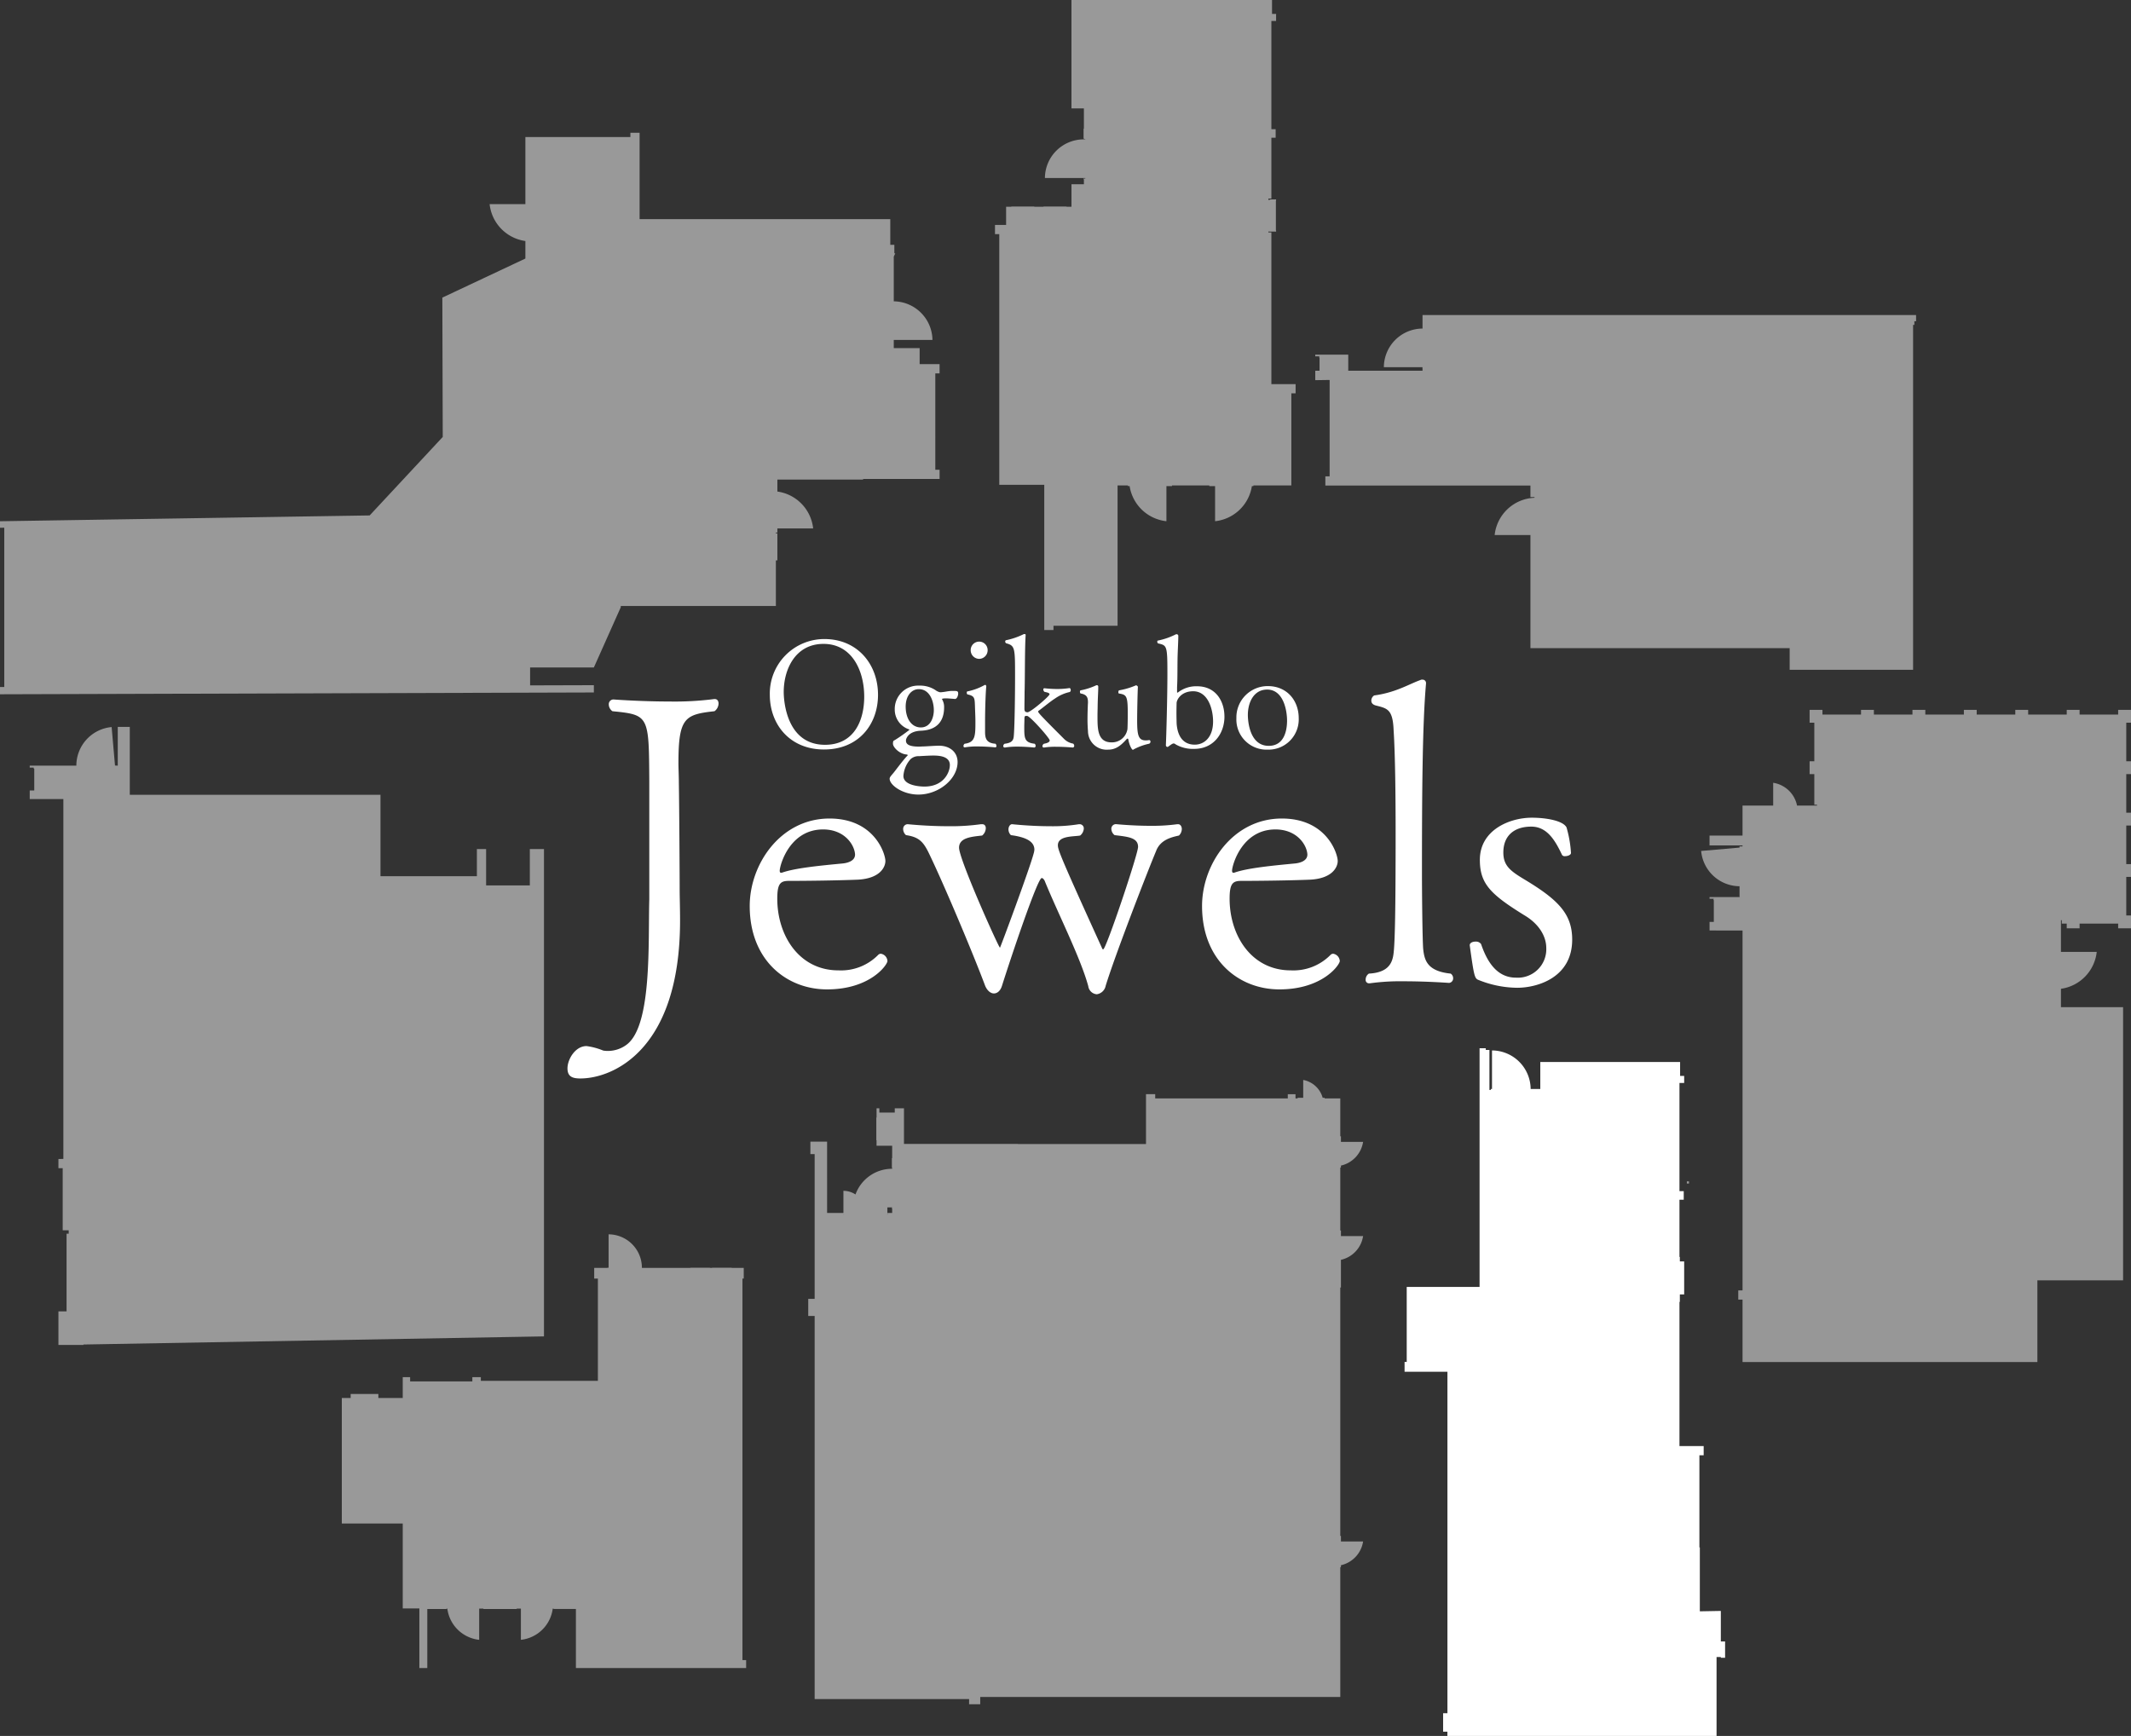
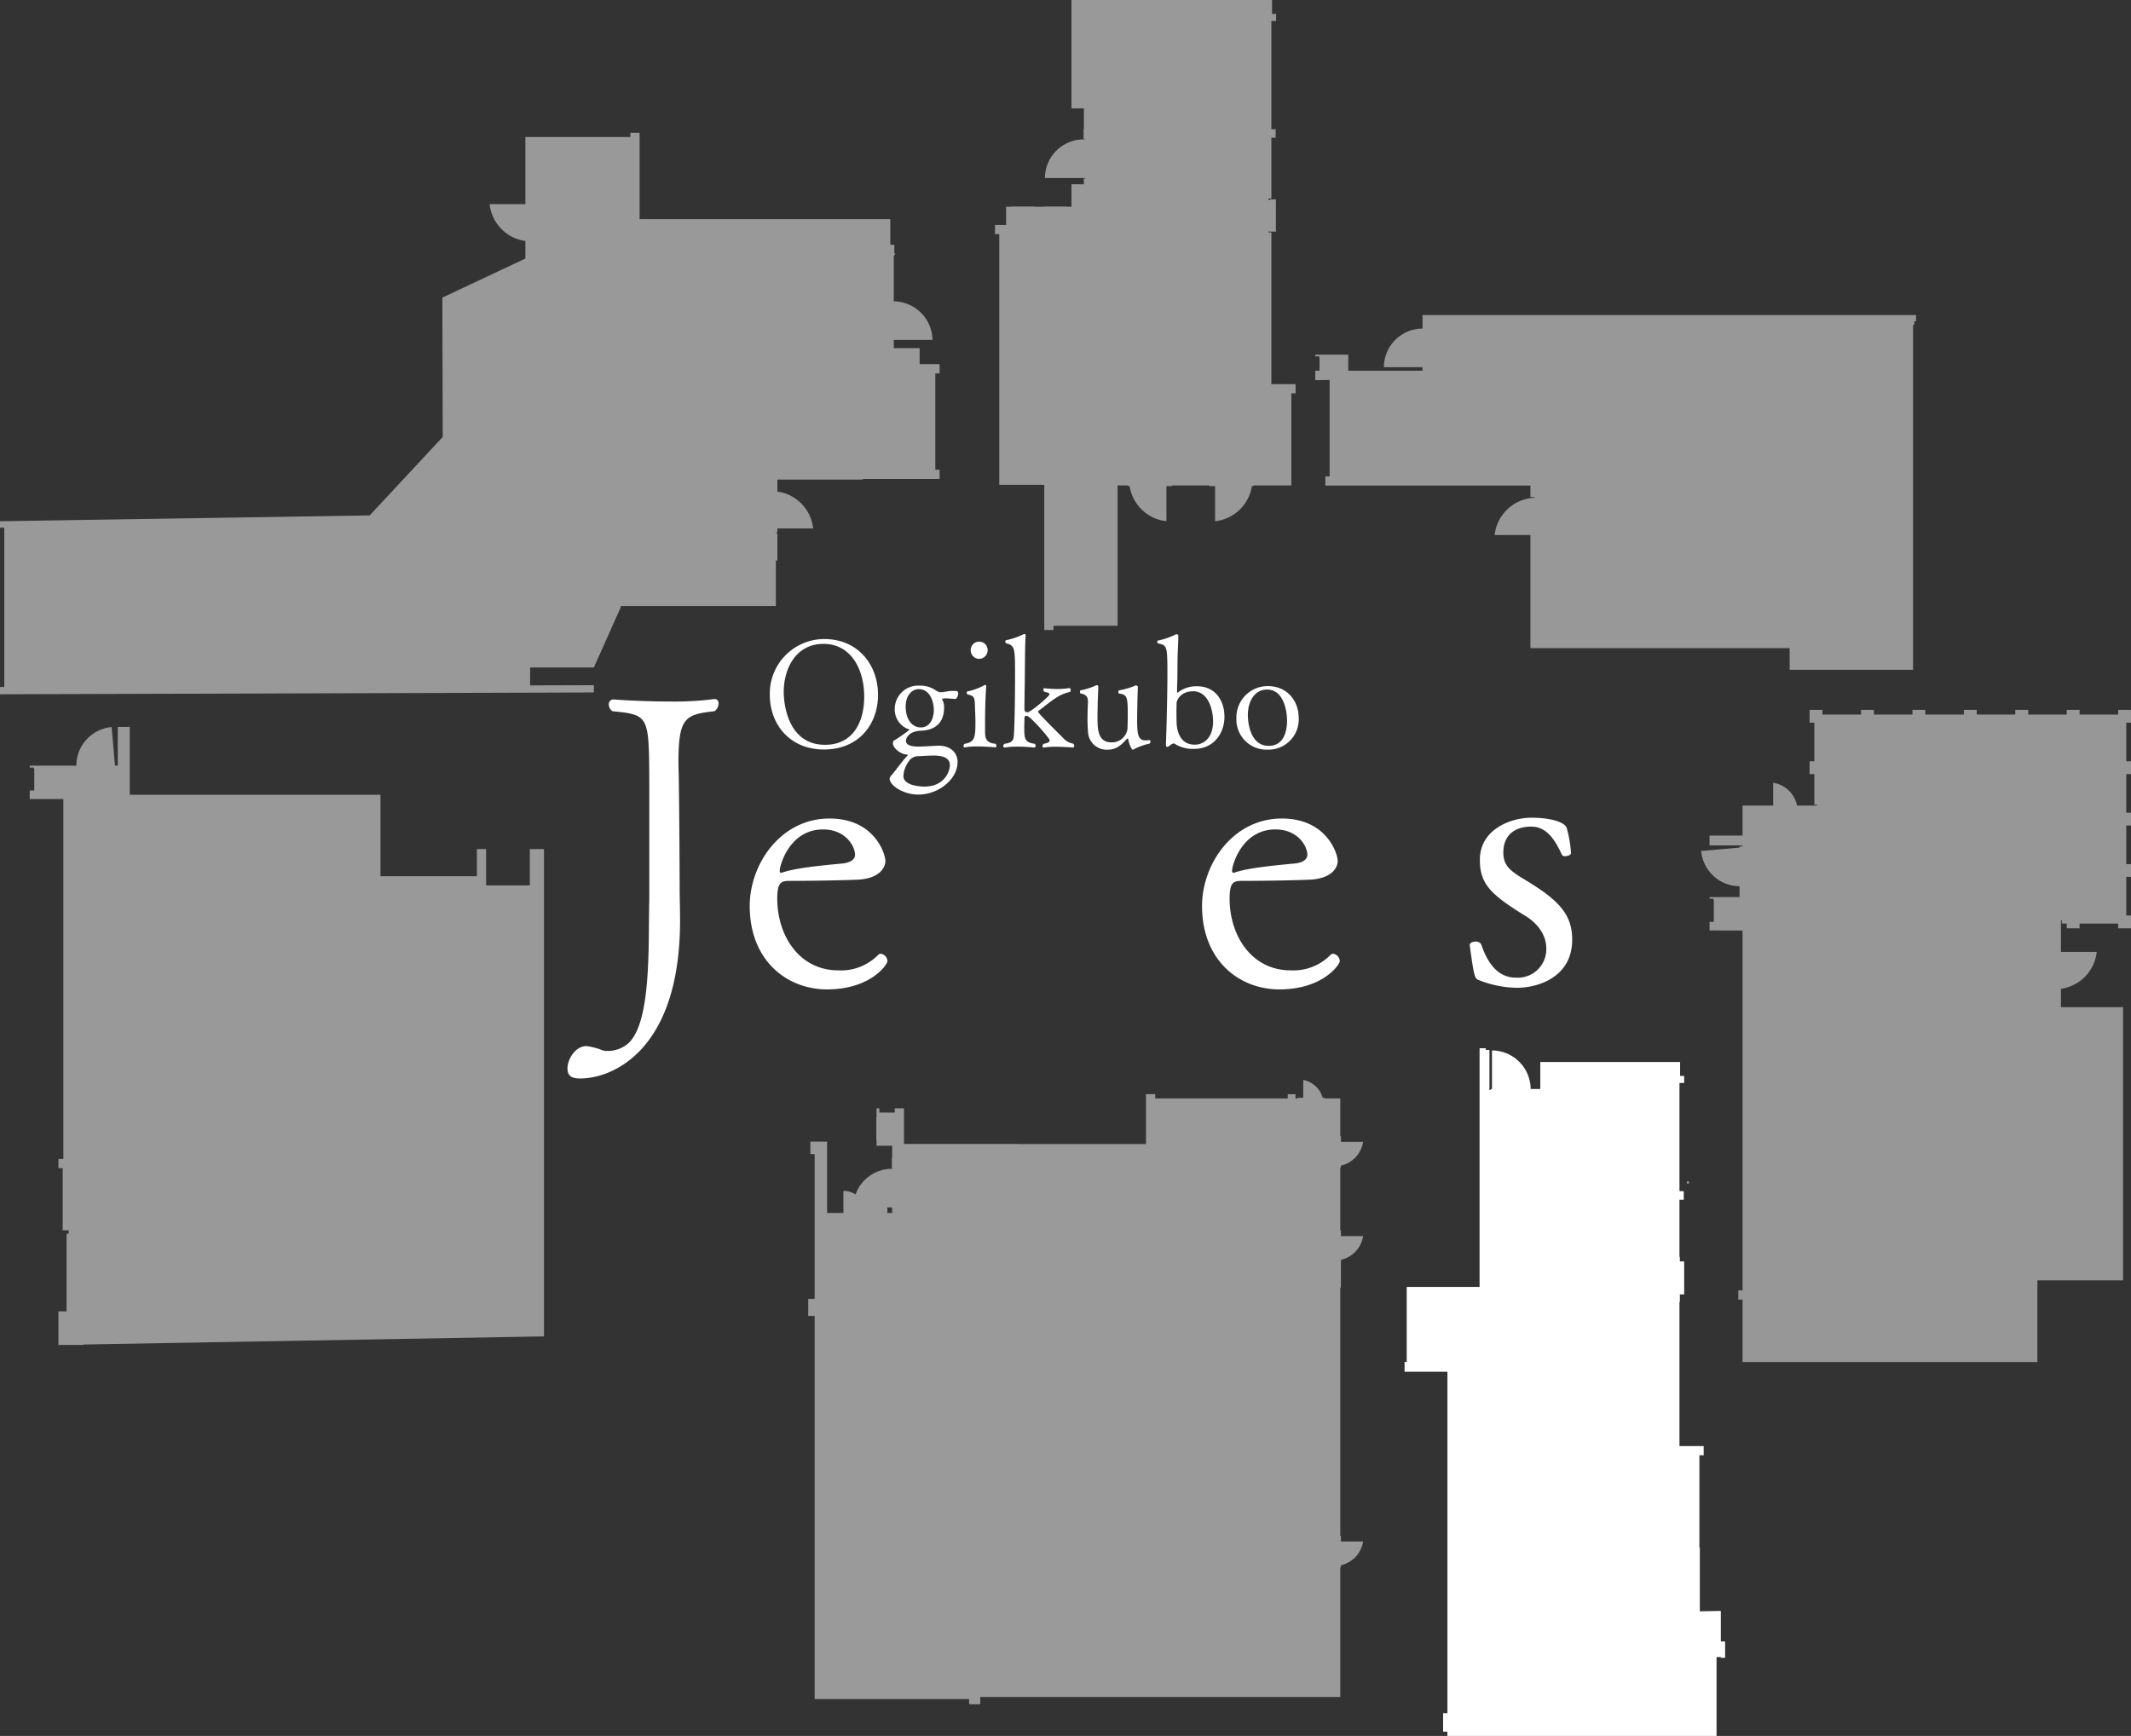
<svg xmlns="http://www.w3.org/2000/svg" id="tab07-box" width="448.904" height="365.753" viewBox="0 0 448.904 365.753">
  <rect x="0" y="0" width="448.904" height="365.753" fill="#333333" stroke="none" />
  <defs>
    <clipPath id="clip-path">
      <rect id="長方形_35872" data-name="長方形 35872" width="85.172" height="91.386" transform="translate(72.005 260.066)" fill="none" />
    </clipPath>
    <clipPath id="clip-path-2">
      <rect id="長方形_35873" data-name="長方形 35873" width="197.927" height="118.303" transform="translate(0 27.977)" fill="none" />
    </clipPath>
    <clipPath id="clip-path-3">
      <rect id="長方形_35874" data-name="長方形 35874" width="90.55" height="137.42" transform="translate(358.354 149.561)" fill="none" />
    </clipPath>
    <clipPath id="clip-path-4">
      <rect id="長方形_35876" data-name="長方形 35876" width="349.534" height="130.222" transform="translate(6.262 153.16)" fill="none" />
    </clipPath>
    <clipPath id="clip-path-5">
      <rect id="長方形_35877" data-name="長方形 35877" width="126.565" height="74.748" transform="translate(277.064 66.374)" fill="none" />
    </clipPath>
    <clipPath id="clip-path-6">
      <rect id="長方形_35878" data-name="長方形 35878" width="63.328" height="132.748" transform="translate(209.594)" fill="none" />
    </clipPath>
    <clipPath id="clip-path-7">
      <rect id="長方形_35879" data-name="長方形 35879" width="116.884" height="131.537" transform="translate(170.257 227.539)" fill="none" />
    </clipPath>
    <clipPath id="clip-path-8">
      <rect id="長方形_35880" data-name="長方形 35880" width="67.525" height="144.89" transform="translate(295.879 220.863)" fill="none" />
    </clipPath>
  </defs>
  <g id="グループ_79266" data-name="グループ 79266">
    <g id="グループ_79261" data-name="グループ 79261">
      <g id="グループ_79265" data-name="グループ 79265">
        <path id="パス_33970" data-name="パス 33970" d="M173.578,157.913c-7.268,0-11.412-5.354-11.412-11.507a11.479,11.479,0,0,1,11.507-11.761c6.917,0,11.284,5.259,11.284,11.761,0,6.184-4.048,11.507-11.379,11.507m-.1-22.249c-5.961,0-8.383,5.387-8.383,10.136,0,1.914.6,11.125,8.7,11.125,6.183,0,8.255-5.2,8.255-10.136,0-5.579-2.645-11.125-8.574-11.125" fill="#fff" />
        <path id="パス_33971" data-name="パス 33971" d="M201.847,146.088c0,.478-.255,1.179-.67,1.179h-.032c-1.147-.1-1.625-.128-1.912-.128-.032,0-.8,0-.8.16a.1.1,0,0,0,.032.064,3.162,3.162,0,0,1,.414,1.689c0,2.582-1.211,4.781-4.941,4.909-2.645.127-3.028,1.689-3.091,1.912v.192c0,.828.828,1.243,2.773,1.243.255,0,.51-.032.8-.032,1.02-.032,2.55-.16,3.442-.16,2.327.032,3.857,1.435,3.857,3.443,0,3.57-3.952,6.853-8.256,6.853-3.283,0-6.056-1.976-6.056-3.347,0-.318.351-.669.637-1.02.447-.478,1.945-2.613,3.156-3.889l.032-.031c0-.1-.191-.16-.287-.16-1.5-.127-2.837-1.53-2.837-2.263,0-.574.1-.637.383-.765a35.937,35.937,0,0,0,3.092-2.167q0-.048-.1-.1a4.376,4.376,0,0,1-3-4.176,4.927,4.927,0,0,1,5.164-5.036,5.87,5.87,0,0,1,3.378.924,2.537,2.537,0,0,0,1.02.478c.893-.031,1.562-.255,2.423-.286h.287c.8,0,1.084,0,1.084.51M200.093,161.2c0-1.786-2.04-2.009-3.474-2.009-.829,0-1.817.064-2.964.128a2.528,2.528,0,0,0-1.849.637,5.873,5.873,0,0,0-1.5,3.539c0,1.976,3.347,2.231,4.43,2.231,4.08,0,5.355-3.028,5.355-4.526m-6.534-16c-1.562,0-2.773,1.434-2.773,3.666,0,2.613,1.275,4.4,3.187,4.4,2.072,0,2.742-2.136,2.742-3.634,0-1.881-.861-4.431-3.156-4.431" fill="#fff" />
        <path id="パス_33972" data-name="パス 33972" d="M209.908,157.148c0,.192-.1.319-.223.319-.032,0-1.785-.191-3.7-.191a14.84,14.84,0,0,0-2.741.191h-.064c-.127,0-.223-.127-.223-.287a.605.605,0,0,1,.255-.478c2.263-.287,2.263-1.689,2.263-4.686,0-1.051-.064-2.1-.1-3.378-.064-1.562-.064-2.008-1.562-2.327-.1-.032-.16-.192-.16-.351s.032-.287.16-.287a12.639,12.639,0,0,0,3.6-1.339c.031-.031.063-.031.127-.031.128,0,.223.159.223.35-.1.765-.255,4.176-.255,7.65v1.849c0,1.307.191,2.423,2.2,2.55a.692.692,0,0,1,.191.446m-3.634-18.328a1.817,1.817,0,0,1-1.785-1.849,1.785,1.785,0,0,1,3.57,0,1.817,1.817,0,0,1-1.785,1.849" fill="#fff" />
        <path id="パス_33973" data-name="パス 33973" d="M226.29,157.117c0,.223-.127.383-.319.383,0,0-1.689-.16-3.474-.16a15.789,15.789,0,0,0-2.55.16h-.064a.268.268,0,0,1-.287-.287.605.605,0,0,1,.319-.51c.159-.032,1.211-.192,1.211-.7,0-.478-4.08-5.068-4.749-5.163h-.1a.824.824,0,0,0-.319.031c-.127.1-.159.319-.159.67,0,.574-.032,1.115-.032,1.625,0,2.391.032,3.284,2.2,3.539a.626.626,0,0,1,.192.446.325.325,0,0,1-.287.351s-1.753-.192-3.6-.192a16.012,16.012,0,0,0-2.582.192h-.064a.3.3,0,0,1-.287-.319.6.6,0,0,1,.287-.478c1.721-.192,1.881-.893,1.944-1.754.192-2.454.256-9.4.256-12.3,0-6.152,0-6.6-1.849-7.109a.4.4,0,0,1-.223-.382.258.258,0,0,1,.255-.287,15.309,15.309,0,0,0,3.6-1.243.468.468,0,0,1,.223-.032c.127,0,.223.032.223.191v.032c-.191,2.869-.128,8.861-.223,12.017,0,1.243-.032,2.3-.032,3.538,0,.478.223.67.478.67a1.361,1.361,0,0,1,.159.032c.67,0,4.654-3.411,4.654-3.794,0-.318-.606-.414-1.052-.51a.618.618,0,0,1-.255-.51.226.226,0,0,1,.223-.255,24.766,24.766,0,0,0,2.742.16,16.367,16.367,0,0,0,2.518-.192h.032c.159,0,.255.224.255.447a.387.387,0,0,1-.223.382,8.6,8.6,0,0,0-3.092,1.371c-1.02.637-2.837,2.167-3.411,2.55a.229.229,0,0,0-.127.223c0,.255,1.083,1.371,5.387,5.674a3.53,3.53,0,0,0,1.976,1.052.6.6,0,0,1,.223.446" fill="#fff" />
        <path id="パス_33974" data-name="パス 33974" d="M238.783,157.914a.17.17,0,0,1-.129.064c-.286,0-.828-1.243-.956-2.136-.032-.159-.094-.223-.159-.223s-.128.032-.223.127c-1.115,1.244-2.2,2.2-3.857,2.2a3.934,3.934,0,0,1-4.271-3.921c-.064-.733-.1-1.562-.1-2.391,0-1.083.032-2.135.064-2.868,0-.287.032-.542.032-.8,0-.988-.224-1.626-1.53-1.849-.1-.032-.16-.191-.16-.351s.032-.287.16-.318a13.938,13.938,0,0,0,3.187-1.02.462.462,0,0,1,.223-.064.284.284,0,0,1,.287.287v.255c0,.765-.1,2.072-.126,3.952,0,.351-.033,1.18-.033,2.04,0,2.678,0,5.515,2.964,5.515a3.3,3.3,0,0,0,3.347-2.805c.032-.478.064-1.881.064-3.315,0-3.666-.255-3.921-1.849-4.176-.1,0-.128-.159-.128-.287,0-.191.064-.351.16-.382a15.444,15.444,0,0,0,3.538-1.052h.032c.1,0,.382.159.382.35-.063.893-.158,5.26-.158,7.045,0,3.219.286,4.207,1.848,4.207a4.731,4.731,0,0,0,.669-.063h.032a.289.289,0,0,1,.255.318.451.451,0,0,1-.287.447,12.308,12.308,0,0,0-3.282,1.211" fill="#fff" />
        <path id="パス_33975" data-name="パス 33975" d="M257.936,150.965c0,3.633-2.327,6.821-6.375,6.821a7.288,7.288,0,0,1-3.921-.957.683.683,0,0,0-.414-.19,1.17,1.17,0,0,0-.35.127c-.256.16-.383.255-.734.511a.345.345,0,0,1-.223.1.358.358,0,0,1-.319-.382v-.032c.064-1.276.319-9.851.319-15.015,0-5.9-.1-5.959-1.912-6.375-.16-.032-.223-.222-.223-.381,0-.1.032-.223.127-.223a14.83,14.83,0,0,0,3.761-1.307.4.4,0,0,1,.192-.033.345.345,0,0,1,.35.319c0,1.308-.127,3.155-.159,4.814-.032,2.359,0,4.238-.1,6.024v.989c0,.1,0,.158.064.158a.547.547,0,0,0,.159-.063,6.218,6.218,0,0,1,3.985-1.275c3.984,0,5.769,3.187,5.769,6.375m-6.6-5.324c-2.391,0-3.411,1.627-3.474,2.455,0,.224-.032,1.147-.032,2.1,0,.924.032,1.881.032,2.135.127,2.328,1.083,4.559,3.825,4.559,2.008,0,3.857-1.563,3.857-4.878,0-2.581-1.052-6.375-4.208-6.375" fill="#fff" />
        <path id="パス_33976" data-name="パス 33976" d="M267.018,157.946a6.356,6.356,0,0,1-6.567-6.63,6.594,6.594,0,0,1,6.63-6.758c4.017,0,6.5,3.028,6.5,6.758a6.375,6.375,0,0,1-6.566,6.63m-.1-12.655c-2.741,0-4.048,2.614-4.048,5.355,0,1.02.255,6.5,4.4,6.5,3.155,0,3.857-3.028,3.857-5.323,0-1.945-.67-6.535-4.208-6.535" fill="#fff" />
        <path id="パス_33977" data-name="パス 33977" d="M142.917,160.685c0,1.28.085,2.645.085,4.18.086,4.863.171,19.025.171,22.437,0,1.792.085,4.01.085,6.655,0,27.47-14.332,33.271-20.987,33.271-1.62,0-2.729-.341-2.729-2.133,0-1.876,1.621-4.692,4.009-4.692a13.982,13.982,0,0,1,3.5.939,5.269,5.269,0,0,0,1.109.085,6.58,6.58,0,0,0,4.01-1.45c5.2-4.266,4.351-21.5,4.606-30.542V164.78c-.085-13.991,0-14.162-7.763-14.93a1.783,1.783,0,0,1-.768-1.45.984.984,0,0,1,1.024-1.024s5.631.427,11.688.427a65.312,65.312,0,0,0,9.469-.512h.171c.512,0,.768.427.768.938a2.063,2.063,0,0,1-.853,1.621c-6.228.683-7.593,1.365-7.593,10.835" fill="#fff" />
        <path id="パス_33978" data-name="パス 33978" d="M174.225,208.46c-8.531,0-16.294-6.142-16.294-17.574,0-8.787,6.483-18.427,16.806-18.427,9.469,0,11.773,7.422,11.773,8.957,0,1.195-1.024,3.669-5.8,3.925-4.181.17-10.494.256-14.5.256-1.792,0-2.474.511-2.474,3.753,0,7.764,4.607,15.1,12.882,15.1a10.964,10.964,0,0,0,8.36-3.242.775.775,0,0,1,.6-.256,1.64,1.64,0,0,1,1.365,1.535c0,.768-3.583,5.972-12.711,5.972m-.853-33.7c-7.081,0-9.128,7.593-9.128,8.7,0,.256.085.426.255.426h.171c2.815-1.023,8.446-1.535,12.882-1.962.768-.085,2.56-.426,2.56-1.877-.086-1.962-2.133-5.289-6.74-5.289" fill="#fff" />
-         <path id="パス_33979" data-name="パス 33979" d="M243.581,179.2c-1.792,4.266-8.616,21.84-10.664,28.494a2.223,2.223,0,0,1-1.877,1.792,1.961,1.961,0,0,1-1.791-1.707c-1.621-5.971-6.484-15.526-9.214-22.266-.171-.256-.341-.512-.6-.512-.853,0-6.313,16.209-8.361,22.693-.341,1.109-1.024,1.621-1.706,1.621s-1.45-.6-1.877-1.706c-2.559-6.825-8.531-20.987-11.6-27.385-1.28-2.73-2.133-3.839-5.034-4.266a1.669,1.669,0,0,1-.6-1.28.965.965,0,0,1,.938-1.023c.086,0,4.01.426,8.617.426a45.16,45.16,0,0,0,6.825-.426h.256c.512,0,.768.341.768.853a2.064,2.064,0,0,1-.768,1.535c-2.218.256-4.863.427-4.863,2.56,0,2.474,8.361,21.072,8.617,21.072.085,0,6.313-16.807,7.081-19.793a3.762,3.762,0,0,0,.17-.853c0-1.706-1.706-2.644-4.948-3.071a1.685,1.685,0,0,1-.512-1.194c0-.6.341-1.109.768-1.109,0,0,3.839.426,8.019.426a34.349,34.349,0,0,0,6.057-.426h.171a.876.876,0,0,1,.853.938,2.045,2.045,0,0,1-.768,1.45c-1.365.256-4.692,0-4.692,2.048,0,.938.6,2.559,9.3,21.669a.272.272,0,0,0,.256.256c.6,0,7.337-20.048,7.337-21.584,0-1.962-2.133-2.133-4.948-2.474a1.752,1.752,0,0,1-.682-1.28.967.967,0,0,1,1.108-1.023s3.413.341,7.167.341a39.141,39.141,0,0,0,5.63-.341h.171c.426,0,.768.426.768,1.023a1.954,1.954,0,0,1-.6,1.365c-1.536.342-3.84.854-4.778,3.157" fill="#fff" />
        <path id="パス_33980" data-name="パス 33980" d="M269.512,208.46c-8.532,0-16.295-6.142-16.295-17.574,0-8.787,6.484-18.427,16.806-18.427,9.47,0,11.773,7.422,11.773,8.957,0,1.195-1.024,3.669-5.8,3.925-4.181.17-10.492.256-14.5.256-1.791,0-2.474.511-2.474,3.753,0,7.764,4.607,15.1,12.882,15.1a10.965,10.965,0,0,0,8.36-3.242.776.776,0,0,1,.6-.256,1.641,1.641,0,0,1,1.366,1.535c0,.768-3.582,5.972-12.711,5.972m-.853-33.7c-7.082,0-9.129,7.593-9.129,8.7,0,.256.085.426.256.426h.17c2.816-1.023,8.446-1.535,12.883-1.962.768-.085,2.559-.426,2.559-1.877-.085-1.962-2.132-5.289-6.739-5.289" fill="#fff" />
-         <path id="パス_33981" data-name="パス 33981" d="M306.108,206.071a.955.955,0,0,1-.853,1.024s-4.607-.342-9.384-.342a47.225,47.225,0,0,0-7.337.427h-.171a.7.7,0,0,1-.682-.768,1.507,1.507,0,0,1,.682-1.279c4.948-.256,5.119-3.157,5.289-5.2.171-2.389.342-7.081.342-24.314,0-7.678-.085-16.636-.427-21.84-.17-4.351-1.365-4.522-3.668-5.119-.768-.171-1.024-.6-1.024-1.024a1.293,1.293,0,0,1,.6-1.109c4.522-.6,7.337-2.388,9.726-3.242a.64.64,0,0,1,.426-.085.711.711,0,0,1,.768.768v.085c-.768,8.617-.853,23.376-.853,40.182,0,3.413.085,13.394.256,15.7.256,2.3.768,4.692,5.8,5.2a1.177,1.177,0,0,1,.512.938" fill="#fff" />
        <path id="パス_33982" data-name="パス 33982" d="M319.586,208.119a22.283,22.283,0,0,1-8.275-1.706c-.683-.341-.853-1.024-1.706-7.252,0-.512.6-.768,1.194-.768a1.327,1.327,0,0,1,1.194.512c1.109,3.242,3.072,7.081,7.337,7.081a6,6,0,0,0,6.4-6.228c0-2.644-1.706-5.2-4.606-6.91-7.167-4.436-9.385-6.654-9.385-11.688,0-6.313,6.313-8.872,10.92-8.872,3.242,0,6.655.683,7.337,2.047a24.7,24.7,0,0,1,.938,5.375c0,.427-.682.683-1.279.683a.668.668,0,0,1-.6-.256c-1.45-3.072-3.156-5.972-6.483-5.972-3.583,0-5.887,1.877-5.887,5.46,0,2.815,1.536,3.924,4.522,5.716,7.081,4.265,9.981,7.251,9.981,12.626,0,8.019-7.336,10.152-11.6,10.152" fill="#fff" />
      </g>
    </g>
  </g>
  <g id="グループ_79264" data-name="グループ 79264">
    <g id="グループ_79235" data-name="グループ 79235" opacity="0.503" style="mix-blend-mode: overlay;isolation: isolate">
      <g id="グループ_79234" data-name="グループ 79234">
        <g id="グループ_79233" data-name="グループ 79233" clip-path="url(#clip-path)">
-           <path id="パス_33993" data-name="パス 33993" d="M156.4,349.78V269.392h.272v-2.256h-2.508V267.1h-.039v.039h-.016V267.1h-4.091v.039H150V267.1h-.039v.039h-.35V267.1h-.039v.039h-.015V267.1h-4.091v.039h-.016V267.1h-.039v.039H135.219v-.054a7.05,7.05,0,0,0-7.016-7.016v7.07h-.1v-.078h-.116v.078h-2.816v2.256h.778v21.546H101.29v-.778H99.5v.894H86.394v-.894H84.839v4.394H79.705V293.7H73.871v.855H72V321H84.839v17.89h3.5v12.561h1.672V339.007h4.045v-.077h.177a7.577,7.577,0,0,0,6.707,6.571V338.93h.894v.077h7v-.077h.894V345.5a7.577,7.577,0,0,0,6.707-6.571h.177v.077h4.706v12.445h35.858V349.78Z" fill="#fff" />
-         </g>
+           </g>
      </g>
    </g>
    <g id="グループ_79238" data-name="グループ 79238" opacity="0.501" style="mix-blend-mode: overlay;isolation: isolate">
      <g id="グループ_79237" data-name="グループ 79237">
        <g id="グループ_79236" data-name="グループ 79236" clip-path="url(#clip-path-2)">
          <path id="パス_33994" data-name="パス 33994" d="M197.926,76.725h-4.2V73.34h-5.45V71.625h8.15a8.242,8.242,0,0,0-8.15-8.135V54.066l.323-.691h-.2V51.584h-.857V46.167H134.734V27.977h-1.941v.9H110.676V43.008H103.14a8.8,8.8,0,0,0,7.536,7.773v3.691l-4.6,2.167L93.361,62.621l-.18.084L93.266,92.2l-.018-.119L77.871,108.6,0,109.823V111.2l.9-.015v33.56l-.9,0v1.535l5.476-.017h0L125.1,145.9v-1.534l-13.43.04v-3.772H125.1l5.663-12.683v-.271h32.679v-9.614h.316v-5.688h-.316v-.18h.316v-.858h7.537a8.8,8.8,0,0,0-7.537-7.773v-2.518h18.055v-.136h16.114v-1.94h-.9V78.666h.9Z" fill="#fff" />
        </g>
      </g>
    </g>
    <g id="グループ_79241" data-name="グループ 79241" opacity="0.489" style="mix-blend-mode: overlay;isolation: isolate">
      <g id="グループ_79240" data-name="グループ 79240">
        <g id="グループ_79239" data-name="グループ 79239" clip-path="url(#clip-path-3)">
          <path id="パス_33995" data-name="パス 33995" d="M448.9,152.269v-2.708H446.2v.993h-8.125v-.993h-2.708v.993h-8.125v-.993H424.53v.993H416.4v-.993H413.7v.993h-8.125v-.993h-2.708v.993h-8.125v-.993h-2.708v.993h-8.125v-.993H381.2v2.708h.993v8.125H381.2V163.1h.993v6.454h.563v.181h-4.2a6.073,6.073,0,0,0-5.028-4.807v4.807H367.07v6.319h-6.951v2.076h6.951v.2h-.632v.255l-8.085.707a8.175,8.175,0,0,0,8.085,7.433v2.346h-.022v-.061h-.046v.061h-.018v-.061h-6.233v.361h.97v.018h-.135v.252h.068v4.6h-.9v1.805h1.412v.009h5.539v75.821h-.9v1.941h.9v13.158h62.109v-17.22h18.055v-57.55h-13.09v-3.872a8.794,8.794,0,0,0,7.536-7.773h-7.536v-6.68h.181v.722h1.038v.993h2.708v-.993H446.2v.993H448.9v-2.709h-.993v-8.124h.993V182.06h-.993v-8.125h.993v-2.709h-.993V163.1h.993v-2.708h-.993v-8.125Z" fill="#fff" />
        </g>
      </g>
    </g>
    <g id="グループ_79244" data-name="グループ 79244" opacity="0.502" style="mix-blend-mode: overlay;isolation: isolate">
      <g id="グループ_79243" data-name="グループ 79243">
        <g id="グループ_79242" data-name="グループ 79242" clip-path="url(#clip-path-4)">
          <rect id="長方形_35875" data-name="長方形 35875" width="0.451" height="0.451" transform="translate(355.344 248.911)" fill="#fff" />
          <path id="パス_33996" data-name="パス 33996" d="M111.612,178.892v7.66H102.4v-7.66h-1.941v5.719H80.151V167.459H27.341v-14.3H24.808v8.161h-.329v-.045h-.136v.045h-.117V161.3l-.71-8.112a8.175,8.175,0,0,0-7.433,8.112v.018H6.262v.406H7.1v.226h.117v4.6H6.262v1.806h7.086v75.83H12.31v1.941h.9v13.09h1.264v.722h-.452v16.364H12.31v7.073h5.271v-.093l97.01-1.712V178.892Z" fill="#fff" />
        </g>
      </g>
    </g>
    <g id="グループ_79247" data-name="グループ 79247" opacity="0.496" style="mix-blend-mode: overlay;isolation: isolate">
      <g id="グループ_79246" data-name="グループ 79246">
        <g id="グループ_79245" data-name="グループ 79245" clip-path="url(#clip-path-5)">
          <path id="パス_33997" data-name="パス 33997" d="M403.629,66.375H299.66v2.851a8.182,8.182,0,0,0-8.143,8.142h8.143v.118h-.028v.136h.028v.488H284.015V74.725h-6.951v.361h.9V75.1H277.9v.253h.067V78.11h-.9V80.1l3.024-.044v20.312h-.9V102.3h43.2v2.437h.858v.144a8.791,8.791,0,0,0-8.394,7.846h7.536v23.833H377v4.559h26V68.451h.27v-.767h.362ZM287.141,101.411h.174v.02Zm13.174,0h.084l-.084.01Z" fill="#fff" />
        </g>
      </g>
    </g>
    <g id="グループ_79250" data-name="グループ 79250" opacity="0.501" style="mix-blend-mode: overlay;isolation: isolate">
      <g id="グループ_79249" data-name="グループ 79249">
        <g id="グループ_79248" data-name="グループ 79248" clip-path="url(#clip-path-6)">
          <path id="パス_33998" data-name="パス 33998" d="M267.822,80.931V48.974h-.632v-.191h.316v.01h1.309v-.225h-.044v-6.32h.044v-.225h-1.309v.09h-.316v-.271h.632V29.023h.9V27.218h-.9V4.423h.993V2.934h-.858V0H225.709V22.839h2.618v4.288h-.069v2.031h.063v.136h.3v.072h-.361a8.182,8.182,0,0,0-8.143,8.143h8.5v.117h-.388v.136h.1v1.056h-2.618v4.739h-1.038v-.045h-.045v.045h-.018v-.045h-4.749v.045h-.018v-.045H219.8v.045h-1.9v-.045h-.045v.045h-.018v-.045h-4.749v.045h-.018v-.045h-.045v.045h-1.083v3.837H209.6v1.941h.9v52.811h9.479v30.6h1.941v-.9h13.5V102.281h2.166v.135h.371a8.8,8.8,0,0,0,7.754,7.4v-7.4h1.173v-.135h7.854v.135h1.224v7.4a8.794,8.794,0,0,0,7.753-7.4h.322v-.135h7.989V82.872h.9V80.931Z" fill="#fff" />
        </g>
      </g>
    </g>
    <g id="グループ_79253" data-name="グループ 79253" opacity="0.505" style="mix-blend-mode: overlay;isolation: isolate">
      <g id="グループ_79252" data-name="グループ 79252">
        <g id="グループ_79251" data-name="グループ 79251" clip-path="url(#clip-path-7)">
          <path id="パス_33999" data-name="パス 33999" d="M282.472,271.271v-5.83a6.071,6.071,0,0,0,4.67-5h-4.67v-1.173h-.136V246h.136v-.416a6.071,6.071,0,0,0,4.67-5h-4.67v-1.173h-.136V231.43h-3.293v-.136h-.416a5.256,5.256,0,0,0-4.1-3.754v3.754h-1.174v.136h-.451v-.89h-1.624v.89h-27.93v-.9h-1.94v10.514h-26.96v-.021H190.426v-7.513h-1.94v.9h-3.249v-.9h-.586v1.94H184.6v.045h.046v.017H184.6v4.747h.181v.018H184.6v.045h.046V241.4h3.293v2.617h-.063v2.031h.063v.207h-.063a8.188,8.188,0,0,0-7.663,5.415,4.586,4.586,0,0,0-2.543-.77v4.99h9.259v-1.5h1.01v.117h-.09v.136h.09v.926H187v-.045h-.045v.379h-.136v-.018h-9.024v.018h-.135v-.379h-.045v.045h-3.384V240.544h-3.52v2.617h.9v30.5h-1.354v3.61h1.354v80.718h32.532v1.083h2.346v-1.535h75.847V330.2h.136v-.415a6.073,6.073,0,0,0,4.67-5h-4.67v-1.173h-.136v-52.34Z" fill="#fff" />
        </g>
      </g>
    </g>
    <g id="グループ_79256" data-name="グループ 79256" style="mix-blend-mode: overlay;isolation: isolate">
      <g id="グループ_79255" data-name="グループ 79255">
        <g id="グループ_79254" data-name="グループ 79254" clip-path="url(#clip-path-8)">
          <path id="パス_34000" data-name="パス 34000" d="M362.5,345.848v-6.434l-4.423.083V326.033h-.091V306.624h.9v-1.941h-5.1V274.3h.083v-1.57h.909v-6.952h-.909v-.947h-.083V252.775h.9v-1.806h-.9V228.175h.992v-1.489h-.857v-2.934H324.47v5.687h-2.032a8.182,8.182,0,0,0-8.142-8.116v8.116h-.253v.208h-.289v-8.423h-.768v-.361h-1.308v50.283H296.331v15.8h-.452v2.076h9.028v71.949H304v3.882h.9v.9H361.6v-16.62h.9v.145h.9v-3.43Z" fill="#fff" />
        </g>
      </g>
    </g>
  </g>
</svg>